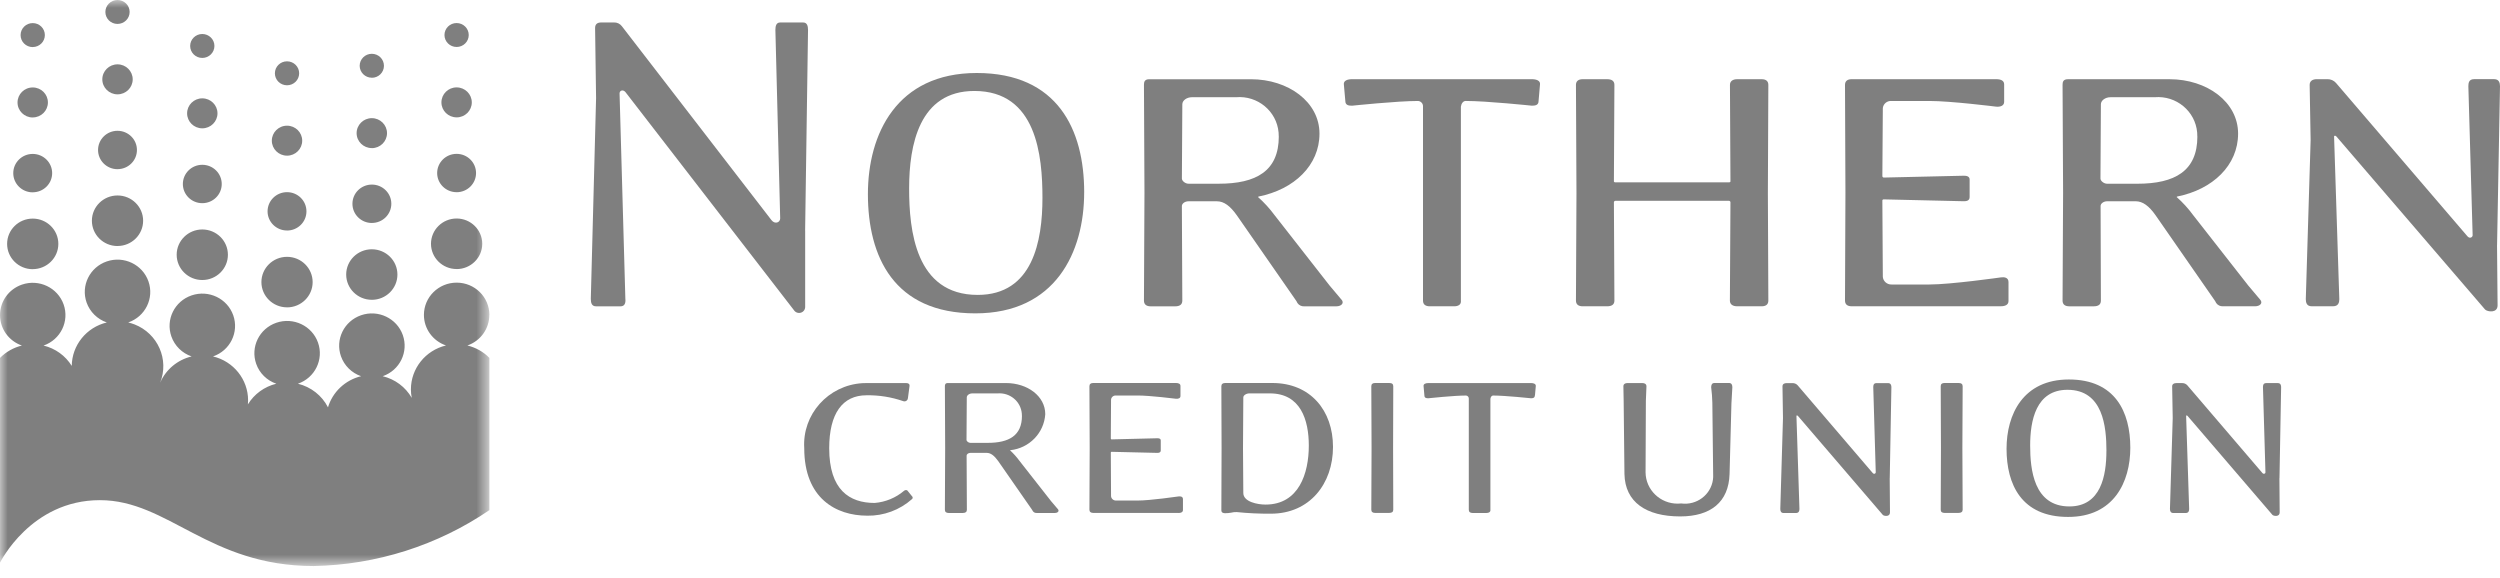
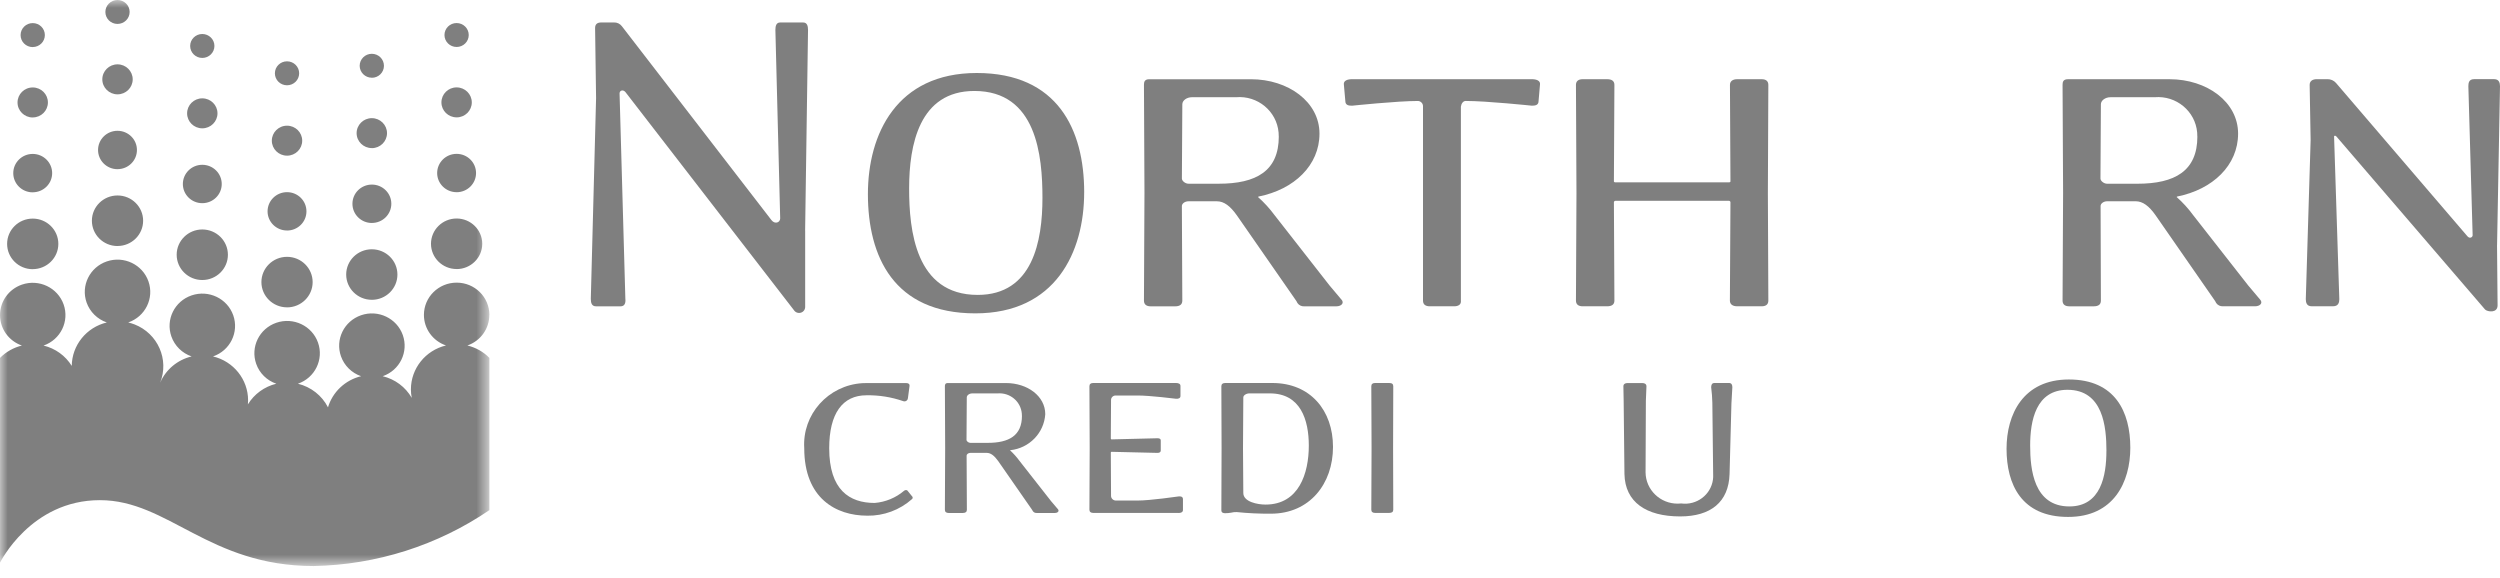
<svg xmlns="http://www.w3.org/2000/svg" xmlns:xlink="http://www.w3.org/1999/xlink" width="160px" height="37px" viewBox="0 0 160 37" version="1.1">
  <title>Group 42</title>
  <defs>
    <polygon id="path-1" points="0 0 31.322 0 31.322 36.226 0 36.226" />
  </defs>
  <g id="Credit-Union-Page" stroke="none" stroke-width="1" fill="none" fill-rule="evenodd">
    <g id="Desktop-CreditUnionPage-TM-241" transform="translate(-515, -1117)">
      <g id="Logo-wall" transform="translate(209, 857)">
        <g id="Group-42" transform="translate(306, 260)">
          <path d="M51.531,14.754 L51.531,19.629 C51.54,19.842 51.372,20.02 51.156,20.029 C51.042,20.034 50.932,19.988 50.854,19.905 L40.023,5.887 C39.865,5.709 39.652,5.794 39.652,5.976 L40.023,19.12 C40.051,19.389 39.985,19.605 39.712,19.605 L38.149,19.605 C37.87,19.605 37.812,19.391 37.812,19.12 L38.149,6.28 L38.086,1.799 C38.086,1.557 38.21,1.437 38.489,1.437 L39.286,1.437 C39.488,1.427 39.681,1.518 39.801,1.679 L49.379,14.095 C49.596,14.368 49.932,14.245 49.932,13.974 L49.625,1.922 C49.625,1.651 49.685,1.439 49.932,1.439 L51.403,1.439 C51.648,1.439 51.714,1.65 51.714,1.922 L51.528,14.757" id="Fill-1" fill="#7F7F7F" />
          <path d="M69.388,12.305 C69.388,8.309 67.696,4.672 62.512,4.672 C57.387,4.672 55.546,8.575 55.546,12.423 C55.546,16.419 57.203,20.055 62.418,20.055 C67.544,20.057 69.387,16.151 69.387,12.306 L69.388,12.305 Z M66.717,12.667 C66.717,15.421 66.102,18.874 62.572,18.874 C58.583,18.874 58.184,14.724 58.184,12.061 C58.184,9.275 58.828,5.822 62.361,5.822 C66.346,5.822 66.717,9.97 66.717,12.665 L66.717,12.667 Z" id="Fill-3" fill="#7F7F7F" />
          <path d="M85.857,19.18 L85.091,18.271 L81.562,13.757 C81.254,13.341 80.905,12.958 80.517,12.614 C80.489,12.614 80.517,12.614 80.551,12.578 C82.822,12.127 84.447,10.582 84.447,8.552 C84.447,6.522 82.451,5.071 80.058,5.071 L73.551,5.071 C73.246,5.071 73.213,5.251 73.213,5.436 L73.246,12.34 L73.213,19.24 C73.213,19.482 73.368,19.605 73.643,19.605 L75.211,19.605 C75.514,19.605 75.668,19.482 75.668,19.24 L75.64,13.185 C75.64,13.035 75.822,12.882 76.068,12.882 L77.88,12.882 C78.337,12.882 78.738,13.185 79.165,13.792 L82.973,19.274 L83.036,19.394 C83.131,19.534 83.295,19.615 83.466,19.606 L85.521,19.606 C85.86,19.602 86.041,19.389 85.86,19.179 L85.857,19.18 Z M81.843,8.733 C81.843,10.945 80.396,11.758 78.002,11.758 L76.069,11.758 C75.853,11.758 75.641,11.576 75.641,11.429 L75.669,6.672 C75.669,6.431 75.95,6.222 76.285,6.222 L79.104,6.222 C80.49,6.103 81.711,7.116 81.83,8.482 C81.839,8.566 81.841,8.65 81.84,8.734 L81.843,8.733 Z" id="Fill-5" fill="#7F7F7F" />
          <path d="M98.469,6.461 C98.469,6.734 98.254,6.764 98.039,6.764 C98.039,6.764 95.152,6.461 93.803,6.461 C93.65,6.461 93.526,6.614 93.497,6.824 L93.497,19.239 C93.527,19.481 93.344,19.603 93.069,19.603 L91.504,19.603 C91.227,19.603 91.072,19.481 91.072,19.239 L91.072,6.794 C91.072,6.621 90.936,6.477 90.761,6.462 C89.414,6.462 86.532,6.765 86.532,6.765 C86.312,6.765 86.101,6.735 86.101,6.462 L86.007,5.404 C85.976,5.155 86.252,5.068 86.532,5.068 L98.037,5.068 C98.316,5.068 98.593,5.155 98.56,5.404 L98.469,6.462" id="Fill-7" fill="#7F7F7F" />
          <path d="M112.74,19.602 L111.174,19.602 C110.897,19.602 110.713,19.479 110.713,19.238 L110.749,12.939 C110.744,12.892 110.704,12.854 110.655,12.852 L103.384,12.852 C103.335,12.854 103.295,12.892 103.29,12.939 L103.322,19.238 C103.322,19.48 103.166,19.603 102.856,19.603 L101.291,19.603 C101.017,19.603 100.861,19.48 100.861,19.238 L100.894,12.366 L100.861,5.434 C100.861,5.192 101.017,5.069 101.291,5.069 L102.856,5.069 C103.166,5.069 103.322,5.192 103.322,5.434 L103.29,11.609 C103.29,11.638 103.322,11.671 103.384,11.671 L110.655,11.671 C110.717,11.671 110.749,11.638 110.749,11.609 L110.717,5.434 C110.717,5.192 110.902,5.069 111.179,5.069 L112.745,5.069 C113.021,5.069 113.174,5.192 113.174,5.434 L113.144,12.366 L113.174,19.238 C113.174,19.48 113.021,19.603 112.745,19.603" id="Fill-9" fill="#7F7F7F" />
-           <path d="M128.054,19.602 L118.509,19.602 C118.232,19.602 118.08,19.479 118.08,19.238 L118.108,12.336 L118.08,5.433 C118.08,5.191 118.232,5.068 118.509,5.068 L127.743,5.068 C128.054,5.068 128.266,5.155 128.266,5.403 L128.266,6.519 C128.266,6.765 128.021,6.855 127.743,6.825 C127.743,6.825 124.856,6.462 123.479,6.462 L121.056,6.462 C120.776,6.441 120.531,6.642 120.501,6.917 L120.471,11.275 C120.474,11.323 120.513,11.361 120.562,11.364 L125.687,11.246 C125.843,11.246 126.056,11.275 126.056,11.488 L126.056,12.611 C126.056,12.853 125.843,12.879 125.687,12.879 L120.562,12.76 C120.517,12.755 120.477,12.785 120.471,12.829 C120.47,12.837 120.47,12.844 120.471,12.852 L120.501,17.725 C120.529,18.005 120.771,18.215 121.056,18.208 L123.478,18.208 C124.856,18.208 128.054,17.753 128.054,17.753 C128.266,17.722 128.544,17.753 128.544,18.053 L128.544,19.267 C128.544,19.509 128.328,19.6 128.054,19.6" id="Fill-11" fill="#7F7F7F" />
          <path d="M144.652,19.179 L143.886,18.271 L140.352,13.756 C140.047,13.34 139.698,12.957 139.31,12.613 C139.28,12.613 139.31,12.613 139.34,12.578 C141.613,12.126 143.238,10.582 143.238,8.552 C143.238,6.522 141.241,5.07 138.85,5.07 L132.347,5.07 C132.038,5.07 132.004,5.25 132.004,5.435 L132.038,12.339 L132.004,19.24 C132.004,19.482 132.16,19.604 132.433,19.604 L134,19.604 C134.305,19.604 134.457,19.482 134.457,19.24 L134.438,13.182 C134.438,13.031 134.622,12.88 134.868,12.88 L136.676,12.88 C137.138,12.88 137.54,13.182 137.965,13.789 L141.771,19.271 L141.834,19.39 C141.931,19.532 142.095,19.611 142.268,19.603 L144.318,19.603 C144.652,19.602 144.838,19.389 144.652,19.179 M140.632,8.733 C140.632,10.945 139.189,11.759 136.792,11.759 L134.861,11.759 C134.644,11.759 134.43,11.576 134.43,11.429 L134.457,6.673 C134.457,6.431 134.734,6.222 135.075,6.222 L137.897,6.222 C139.283,6.104 140.501,7.116 140.619,8.481 C140.627,8.565 140.63,8.649 140.628,8.734" id="Fill-13" fill="#7F7F7F" />
          <path d="M159.81,15.695 L159.845,19.543 C159.845,20.057 159.2,19.962 159.046,19.81 L149.528,8.733 C149.44,8.641 149.381,8.702 149.381,8.733 L149.716,19.145 C149.716,19.358 149.655,19.601 149.319,19.601 L147.942,19.601 C147.629,19.601 147.571,19.359 147.571,19.145 L147.88,8.971 L147.818,5.433 C147.818,5.191 147.998,5.067 148.274,5.067 L148.952,5.067 C149.163,5.062 149.366,5.15 149.504,5.309 L157.914,15.121 C158.068,15.301 158.249,15.18 158.249,15.056 L157.975,5.522 C157.975,5.309 158.009,5.066 158.343,5.066 L159.63,5.066 C159.937,5.066 160,5.308 160,5.522 L159.812,15.694" id="Fill-15" fill="#7F7F7F" />
          <path d="M55.504,33.003 C53.507,33.003 51.472,31.895 51.472,28.69 C51.334,26.526 52.999,24.66 55.192,24.523 C55.285,24.517 55.379,24.515 55.471,24.516 L57.982,24.516 C58.106,24.516 58.227,24.551 58.21,24.707 L58.106,25.489 C58.096,25.608 57.99,25.697 57.868,25.689 C57.846,25.687 57.825,25.681 57.805,25.673 C57.05,25.411 56.254,25.285 55.454,25.298 C53.925,25.298 53.069,26.456 53.069,28.69 C53.069,31.356 54.365,32.189 55.979,32.189 C56.674,32.131 57.331,31.86 57.859,31.411 C57.895,31.378 58.022,31.323 58.087,31.411 L58.364,31.754 C58.418,31.795 58.427,31.872 58.386,31.924 C58.38,31.932 58.373,31.94 58.364,31.946 C57.58,32.642 56.558,33.02 55.504,33.004" id="Fill-17" fill="#7F7F7F" />
          <path d="M67.704,32.586 L67.265,32.069 L65.242,29.489 C65.066,29.249 64.867,29.026 64.647,28.825 C64.63,28.825 64.647,28.825 64.663,28.812 C65.877,28.682 66.819,27.71 66.897,26.509 C66.897,25.348 65.752,24.515 64.382,24.515 L60.664,24.515 C60.49,24.515 60.473,24.622 60.473,24.725 L60.49,28.675 L60.473,32.625 C60.473,32.761 60.556,32.831 60.718,32.831 L61.618,32.831 C61.793,32.831 61.88,32.761 61.88,32.625 L61.863,29.159 C61.863,29.072 61.969,28.984 62.107,28.984 L63.147,28.984 C63.407,28.984 63.633,29.159 63.881,29.504 L66.06,32.638 L66.097,32.706 C66.151,32.789 66.244,32.836 66.343,32.83 L67.517,32.83 C67.706,32.827 67.807,32.706 67.706,32.585 L67.704,32.586 Z M65.405,26.611 C65.405,27.875 64.58,28.343 63.211,28.343 L62.103,28.343 C61.982,28.343 61.857,28.238 61.857,28.153 L61.874,25.434 C61.874,25.299 62.033,25.178 62.227,25.178 L63.84,25.178 C64.631,25.11 65.328,25.686 65.396,26.467 C65.401,26.515 65.403,26.564 65.402,26.612 L65.405,26.611 Z" id="Fill-19" fill="#7F7F7F" />
          <path d="M75.428,32.827 L69.968,32.827 C69.811,32.827 69.723,32.756 69.723,32.62 L69.74,28.671 L69.723,24.72 C69.723,24.579 69.809,24.511 69.968,24.511 L75.251,24.511 C75.428,24.511 75.55,24.562 75.55,24.702 L75.55,25.347 C75.55,25.487 75.41,25.538 75.251,25.519 C75.251,25.519 73.603,25.312 72.812,25.312 L71.423,25.312 C71.262,25.3 71.121,25.417 71.107,25.575 L71.092,28.065 C71.092,28.081 71.107,28.121 71.143,28.121 L74.076,28.048 C74.162,28.048 74.288,28.065 74.288,28.187 L74.288,28.824 C74.288,28.966 74.161,28.985 74.076,28.985 L71.143,28.916 C71.107,28.916 71.092,28.93 71.092,28.969 L71.107,31.756 C71.121,31.916 71.259,32.038 71.423,32.035 L72.812,32.035 C73.603,32.035 75.426,31.772 75.426,31.772 C75.548,31.756 75.709,31.772 75.709,31.947 L75.709,32.64 C75.709,32.778 75.584,32.832 75.426,32.832" id="Fill-21" fill="#7F7F7F" />
          <path d="M85.312,28.6 C85.312,26.28 83.872,24.512 81.43,24.512 L78.412,24.512 C78.256,24.512 78.167,24.58 78.167,24.721 L78.181,28.671 L78.167,32.655 C78.167,32.816 78.29,32.845 78.412,32.845 C78.537,32.845 78.661,32.834 78.783,32.813 C78.903,32.782 79.028,32.768 79.151,32.773 C79.875,32.847 80.602,32.881 81.33,32.876 C83.82,32.88 85.312,30.958 85.312,28.604 L85.312,28.6 Z M83.764,28.519 C83.764,30.285 83.133,32.293 80.994,32.293 C80.485,32.293 79.572,32.119 79.572,31.551 L79.552,28.69 L79.572,25.433 C79.572,25.298 79.765,25.177 79.958,25.177 L81.274,25.177 C83.235,25.177 83.764,26.87 83.764,28.519 L83.764,28.519 Z" id="Fill-23" fill="#7F7F7F" />
          <path d="M88.907,32.827 L88.008,32.827 C87.845,32.827 87.764,32.756 87.764,32.62 L87.78,28.671 L87.764,24.72 C87.764,24.579 87.85,24.511 88.008,24.511 L88.907,24.511 C89.086,24.511 89.169,24.579 89.169,24.72 L89.158,28.671 L89.169,32.62 C89.169,32.756 89.088,32.827 88.907,32.827" id="Fill-25" fill="#7F7F7F" />
-           <path d="M98.227,25.314 C98.227,25.468 98.102,25.489 97.986,25.489 C97.986,25.489 96.329,25.314 95.557,25.314 C95.471,25.314 95.404,25.398 95.386,25.521 L95.386,32.624 C95.404,32.76 95.292,32.831 95.141,32.831 L94.248,32.831 C94.085,32.831 94.003,32.76 94.003,32.624 L94.003,25.502 C94.004,25.405 93.927,25.322 93.828,25.314 C93.053,25.314 91.407,25.489 91.407,25.489 C91.283,25.489 91.162,25.468 91.162,25.314 L91.108,24.707 C91.094,24.568 91.249,24.516 91.41,24.516 L97.996,24.516 C98.148,24.516 98.303,24.568 98.291,24.707 L98.237,25.314" id="Fill-27" fill="#7F7F7F" />
          <path d="M110.813,25.763 L110.692,30.337 C110.638,32.136 109.481,33.051 107.532,33.051 C105.353,33.051 104.002,32.136 103.965,30.337 L103.914,25.642 L103.897,24.725 C103.897,24.584 104.002,24.515 104.16,24.515 L105.107,24.515 C105.267,24.515 105.373,24.584 105.373,24.725 L105.336,25.642 L105.316,30.231 C105.327,31.348 106.255,32.245 107.387,32.233 C107.458,32.233 107.529,32.229 107.599,32.221 C108.586,32.353 109.495,31.669 109.629,30.695 C109.643,30.588 109.647,30.479 109.642,30.37 L109.59,25.775 C109.582,25.445 109.558,25.115 109.515,24.788 C109.515,24.651 109.553,24.511 109.726,24.511 L110.657,24.511 C110.834,24.511 110.87,24.651 110.87,24.788 C110.87,24.788 110.834,25.325 110.815,25.76" id="Fill-29" fill="#7F7F7F" />
-           <path d="M120.941,30.597 L120.959,32.796 C120.959,33.086 120.592,33.038 120.503,32.957 L115.063,26.615 C115.008,26.563 114.972,26.6 114.972,26.615 L115.164,32.572 C115.164,32.694 115.131,32.833 114.938,32.833 L114.149,32.833 C113.973,32.833 113.939,32.694 113.939,32.572 L114.111,26.756 L114.079,24.728 C114.079,24.587 114.183,24.519 114.34,24.519 L114.727,24.519 C114.849,24.517 114.967,24.568 115.048,24.658 L119.852,30.271 C119.942,30.374 120.048,30.304 120.048,30.234 L119.889,24.78 C119.889,24.658 119.905,24.519 120.101,24.519 L120.836,24.519 C121.012,24.519 121.049,24.658 121.049,24.78 L120.944,30.601" id="Fill-31" fill="#7F7F7F" />
-           <path d="M125.341,32.827 L124.451,32.827 C124.288,32.827 124.206,32.756 124.206,32.62 L124.221,28.671 L124.206,24.72 C124.206,24.579 124.288,24.511 124.451,24.511 L125.341,24.511 C125.522,24.511 125.61,24.579 125.61,24.72 L125.592,28.671 L125.61,32.62 C125.61,32.756 125.522,32.827 125.341,32.827" id="Fill-33" fill="#7F7F7F" />
          <path d="M136.34,28.655 C136.34,26.364 135.373,24.287 132.408,24.287 C129.477,24.287 128.419,26.525 128.419,28.721 C128.419,31.006 129.375,33.083 132.356,33.083 C135.277,33.089 136.34,30.855 136.34,28.655 M134.81,28.864 C134.81,30.439 134.457,32.412 132.44,32.412 C130.157,32.412 129.93,30.038 129.93,28.517 C129.93,26.921 130.297,24.947 132.318,24.947 C134.599,24.947 134.812,27.317 134.812,28.861" id="Fill-35" fill="#7F7F7F" />
-           <path d="M145.882,30.597 L145.9,32.796 C145.9,33.086 145.531,33.038 145.44,32.957 L140,26.615 C139.947,26.563 139.912,26.6 139.912,26.615 L140.106,32.572 C140.106,32.694 140.075,32.833 139.876,32.833 L139.089,32.833 C138.914,32.833 138.877,32.694 138.877,32.572 L139.054,26.756 L139.018,24.728 C139.018,24.587 139.125,24.518 139.283,24.518 L139.666,24.518 C139.788,24.516 139.906,24.568 139.987,24.658 L144.792,30.271 C144.885,30.374 144.989,30.304 144.989,30.234 L144.83,24.78 C144.83,24.658 144.846,24.518 145.044,24.518 L145.779,24.518 C145.961,24.518 145.992,24.658 145.992,24.78 L145.887,30.601" id="Fill-37" fill="#7F7F7F" />
          <g id="Group-41">
            <mask id="mask-2" fill="white">
              <use xlink:href="#path-1" />
            </mask>
            <g id="Clip-40" />
            <path d="M12.946,8.213 C13.483,8.213 13.919,7.783 13.919,7.253 C13.919,6.723 13.483,6.294 12.946,6.294 C12.41,6.294 11.975,6.723 11.975,7.253 L11.975,7.254 C11.974,7.784 12.409,8.213 12.945,8.213 L12.946,8.213 L12.946,8.213 Z M7.521,1.531 C7.95,1.531 8.297,1.188 8.297,0.765 C8.296,0.342 7.948,-0 7.519,-0 C7.091,0 6.744,0.343 6.744,0.766 C6.744,1.188 7.089,1.53 7.517,1.532 L7.521,1.531 Z M7.521,6.038 C8.058,6.038 8.493,5.608 8.493,5.078 C8.493,4.549 8.058,4.118 7.521,4.118 C6.984,4.118 6.548,4.549 6.548,5.078 C6.548,5.606 6.981,6.035 7.517,6.038 L7.521,6.038 Z M12.946,13.003 C13.634,13.003 14.191,12.454 14.191,11.776 C14.191,11.097 13.634,10.547 12.946,10.547 C12.259,10.547 11.703,11.097 11.703,11.776 C11.702,12.453 12.258,13.003 12.945,13.003 L12.946,13.003 Z M12.946,17.921 C13.852,17.921 14.586,17.197 14.586,16.304 C14.586,15.411 13.852,14.686 12.946,14.686 C12.042,14.686 11.307,15.411 11.307,16.304 L11.307,16.305 C11.308,17.198 12.042,17.921 12.946,17.921 L12.946,17.921 Z M7.521,10.826 C8.208,10.826 8.765,10.276 8.764,9.598 C8.764,8.92 8.206,8.371 7.519,8.371 C6.833,8.371 6.275,8.921 6.275,9.599 C6.275,10.276 6.83,10.826 7.517,10.828 L7.521,10.826 Z M31.321,20.159 L31.321,20.154 C31.321,19.013 30.382,18.088 29.225,18.089 C28.068,18.089 27.13,19.014 27.131,20.156 C27.131,21.038 27.699,21.822 28.543,22.109 C27.228,22.423 26.3,23.583 26.298,24.919 C26.298,25.102 26.316,25.285 26.352,25.464 C25.953,24.769 25.281,24.267 24.493,24.077 C25.586,23.7 26.161,22.52 25.779,21.443 C25.396,20.366 24.201,19.798 23.11,20.175 C22.017,20.553 21.441,21.731 21.824,22.808 C22.035,23.402 22.508,23.869 23.11,24.077 C22.094,24.322 21.288,25.082 20.991,26.07 C20.605,25.313 19.902,24.761 19.067,24.558 C20.159,24.182 20.735,23.002 20.352,21.925 C19.971,20.848 18.775,20.28 17.683,20.657 C16.591,21.034 16.016,22.213 16.398,23.29 C16.607,23.884 17.081,24.351 17.683,24.558 C16.923,24.743 16.268,25.219 15.865,25.88 C15.873,25.794 15.878,25.707 15.878,25.62 C15.876,24.285 14.948,23.125 13.633,22.811 C14.727,22.438 15.307,21.261 14.929,20.183 C14.55,19.103 13.357,18.532 12.263,18.905 C11.17,19.277 10.59,20.455 10.968,21.533 C11.178,22.133 11.656,22.604 12.263,22.811 C11.361,23.027 10.614,23.65 10.249,24.493 C10.84,23.014 10.103,21.342 8.603,20.759 C8.473,20.71 8.341,20.669 8.206,20.637 C9.3,20.263 9.88,19.086 9.501,18.008 C9.122,16.929 7.929,16.357 6.836,16.73 C5.743,17.103 5.163,18.281 5.541,19.359 C5.752,19.958 6.229,20.429 6.836,20.637 C5.531,20.948 4.607,22.093 4.592,23.417 C4.188,22.765 3.54,22.297 2.787,22.116 C3.879,21.738 4.453,20.558 4.071,19.482 C3.688,18.406 2.493,17.838 1.401,18.216 C0.564,18.506 0.002,19.284 -0,20.16 L-0,20.17 C0.002,21.046 0.564,21.825 1.402,22.115 C0.869,22.243 0.383,22.518 -0,22.907 L-0,36.014 C-0,36.014 1.962,32.01 6.393,32.01 C10.767,32.01 13.361,36.227 20.078,36.227 C24.1,36.148 28.012,34.903 31.322,32.647 L31.322,22.906 C30.938,22.515 30.449,22.24 29.913,22.111 C30.753,21.822 31.316,21.039 31.317,20.161 L31.321,20.159 Z M2.095,17.225 C2.999,17.225 3.734,16.5 3.734,15.608 C3.734,14.714 2.999,13.99 2.095,13.99 C1.189,13.99 0.455,14.714 0.455,15.608 L0.455,15.608 C0.454,16.5 1.185,17.226 2.09,17.228 L2.095,17.225 Z M2.095,12.307 C2.782,12.306 3.339,11.757 3.338,11.079 C3.337,10.401 2.78,9.851 2.092,9.851 C1.406,9.852 0.849,10.401 0.849,11.079 C0.847,11.757 1.403,12.308 2.09,12.31 L2.095,12.307 Z M2.095,3.011 C2.523,3.011 2.871,2.668 2.871,2.245 C2.871,1.821 2.523,1.478 2.095,1.478 C1.665,1.478 1.318,1.821 1.318,2.245 C1.315,2.667 1.661,3.011 2.09,3.014 L2.095,3.011 Z M2.095,7.516 C2.632,7.516 3.066,7.086 3.066,6.557 C3.066,6.027 2.632,5.597 2.095,5.597 C1.557,5.597 1.122,6.027 1.122,6.557 L1.122,6.558 C1.121,7.086 1.555,7.516 2.09,7.519 L2.095,7.516 Z M7.521,15.744 C8.426,15.744 9.16,15.019 9.16,14.127 C9.16,13.233 8.426,12.51 7.521,12.51 C6.616,12.51 5.881,13.233 5.881,14.126 C5.881,15.018 6.612,15.744 7.517,15.746 L7.521,15.744 Z M23.8,14.269 C24.487,14.269 25.045,13.719 25.045,13.04 C25.045,12.362 24.487,11.813 23.8,11.813 C23.112,11.813 22.556,12.362 22.556,13.04 C22.554,13.718 23.11,14.269 23.796,14.271 L23.8,14.269 Z M12.946,3.708 C13.375,3.708 13.723,3.364 13.723,2.941 C13.723,2.519 13.375,2.176 12.946,2.176 C12.518,2.176 12.17,2.519 12.17,2.941 C12.17,3.364 12.518,3.708 12.946,3.708 L12.946,3.708 Z M29.222,17.221 C30.128,17.221 30.863,16.497 30.864,15.604 C30.864,14.71 30.129,13.985 29.224,13.984 C28.318,13.984 27.584,14.709 27.583,15.602 L27.583,15.603 C27.584,16.494 28.318,17.218 29.222,17.218 L29.222,17.221 Z M23.796,4.978 C24.225,4.978 24.573,4.635 24.573,4.212 C24.573,3.788 24.227,3.444 23.797,3.443 C23.368,3.443 23.02,3.786 23.019,4.21 L23.019,4.212 C23.022,4.633 23.369,4.974 23.796,4.974 L23.796,4.978 Z M29.222,3.007 C29.651,3.007 29.999,2.665 29.999,2.241 C29.999,1.817 29.651,1.475 29.222,1.475 C28.794,1.475 28.446,1.817 28.446,2.241 C28.447,2.664 28.794,3.006 29.222,3.006 L29.222,3.007 Z M29.222,7.513 C29.759,7.513 30.195,7.083 30.195,6.553 C30.195,6.023 29.759,5.593 29.222,5.593 C28.685,5.593 28.251,6.023 28.251,6.553 L28.251,6.554 C28.251,7.082 28.687,7.511 29.222,7.511 L29.222,7.513 Z M29.222,12.302 C29.91,12.302 30.467,11.753 30.467,11.075 C30.467,10.397 29.91,9.847 29.222,9.847 C28.535,9.847 27.978,10.397 27.978,11.075 L27.978,11.076 C27.979,11.753 28.537,12.3 29.222,12.3 L29.222,12.302 Z M23.796,9.481 C24.333,9.481 24.769,9.052 24.769,8.522 C24.769,7.993 24.333,7.562 23.796,7.562 C23.259,7.562 22.823,7.993 22.823,8.522 C22.825,9.051 23.259,9.478 23.796,9.478 L23.796,9.481 Z M18.37,19.672 C19.274,19.672 20.009,18.948 20.009,18.055 C20.009,17.162 19.274,16.437 18.37,16.437 C17.464,16.437 16.73,17.162 16.73,18.055 C16.731,18.947 17.464,19.67 18.37,19.67 L18.37,19.672 Z M18.37,14.754 C19.057,14.754 19.613,14.205 19.613,13.527 C19.613,12.848 19.057,12.298 18.37,12.298 C17.682,12.298 17.124,12.848 17.124,13.527 C17.125,14.204 17.683,14.752 18.37,14.752 L18.37,14.754 Z M23.796,19.188 C24.701,19.188 25.435,18.465 25.435,17.571 C25.435,16.678 24.701,15.954 23.796,15.954 C22.891,15.954 22.156,16.677 22.156,17.57 C22.156,18.463 22.891,19.187 23.796,19.187 L23.796,19.188 Z M18.37,9.963 C18.907,9.963 19.341,9.533 19.341,9.003 C19.341,8.473 18.907,8.044 18.37,8.044 C17.832,8.044 17.397,8.473 17.397,9.003 C17.397,9.533 17.832,9.962 18.37,9.962 L18.37,9.963 Z M18.37,5.458 C18.798,5.458 19.146,5.115 19.146,4.691 C19.146,4.267 18.798,3.925 18.37,3.925 C17.94,3.925 17.593,4.267 17.593,4.691 C17.592,5.114 17.938,5.457 18.367,5.458 L18.37,5.458 Z" id="Fill-39" fill="#7F7F7F" mask="url(#mask-2)" />
          </g>
        </g>
      </g>
    </g>
  </g>
</svg>